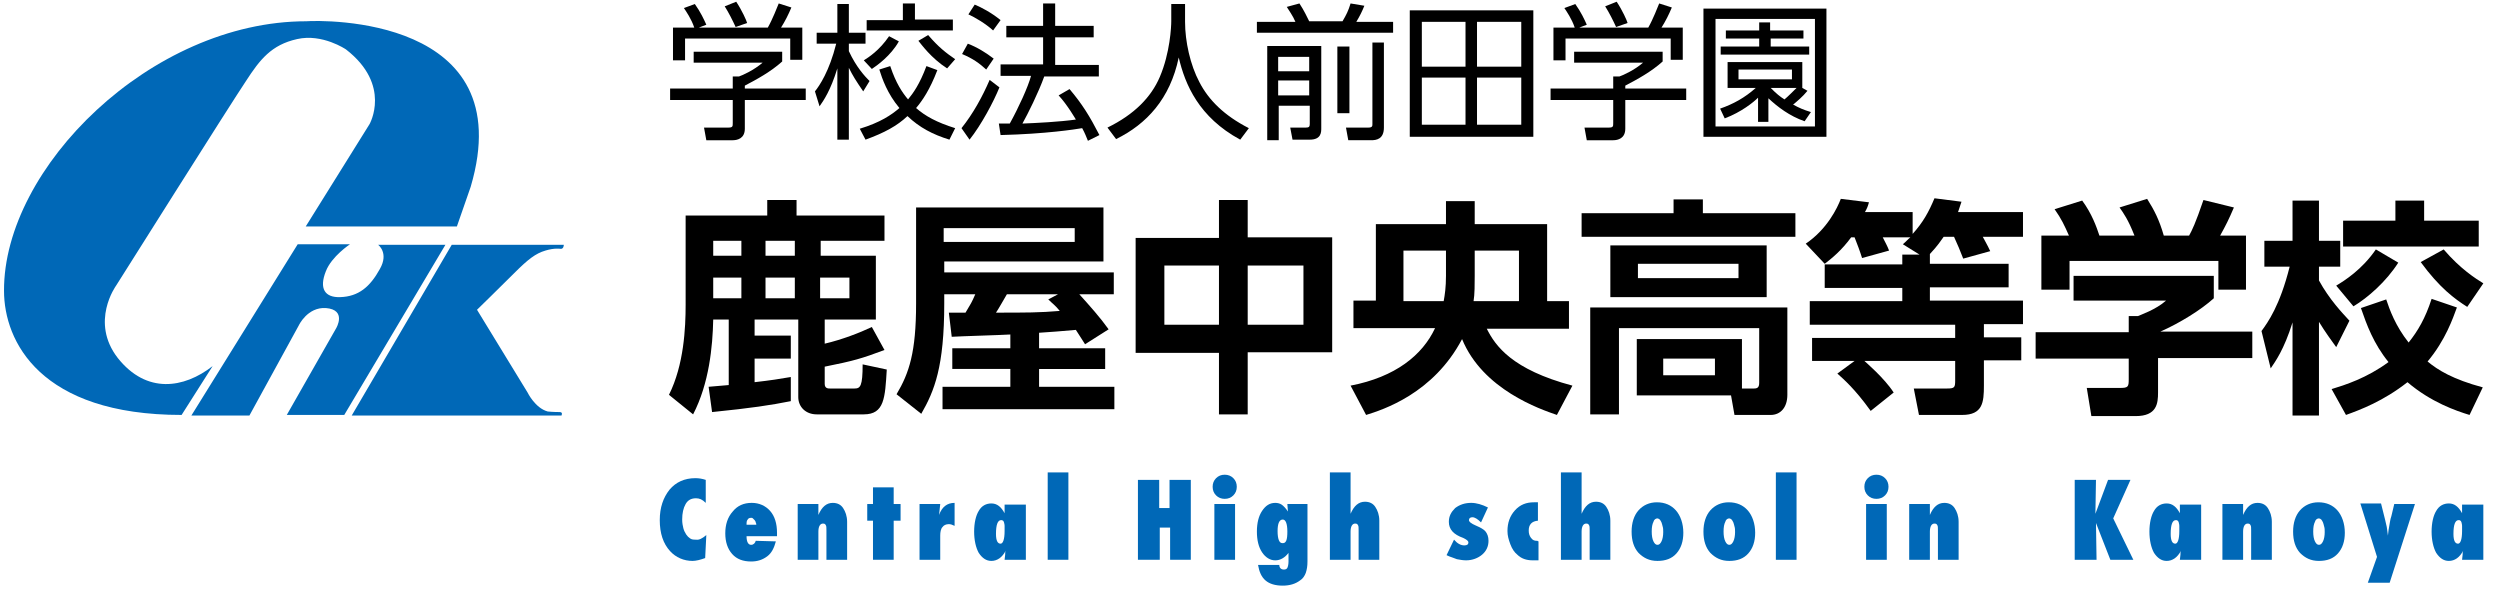
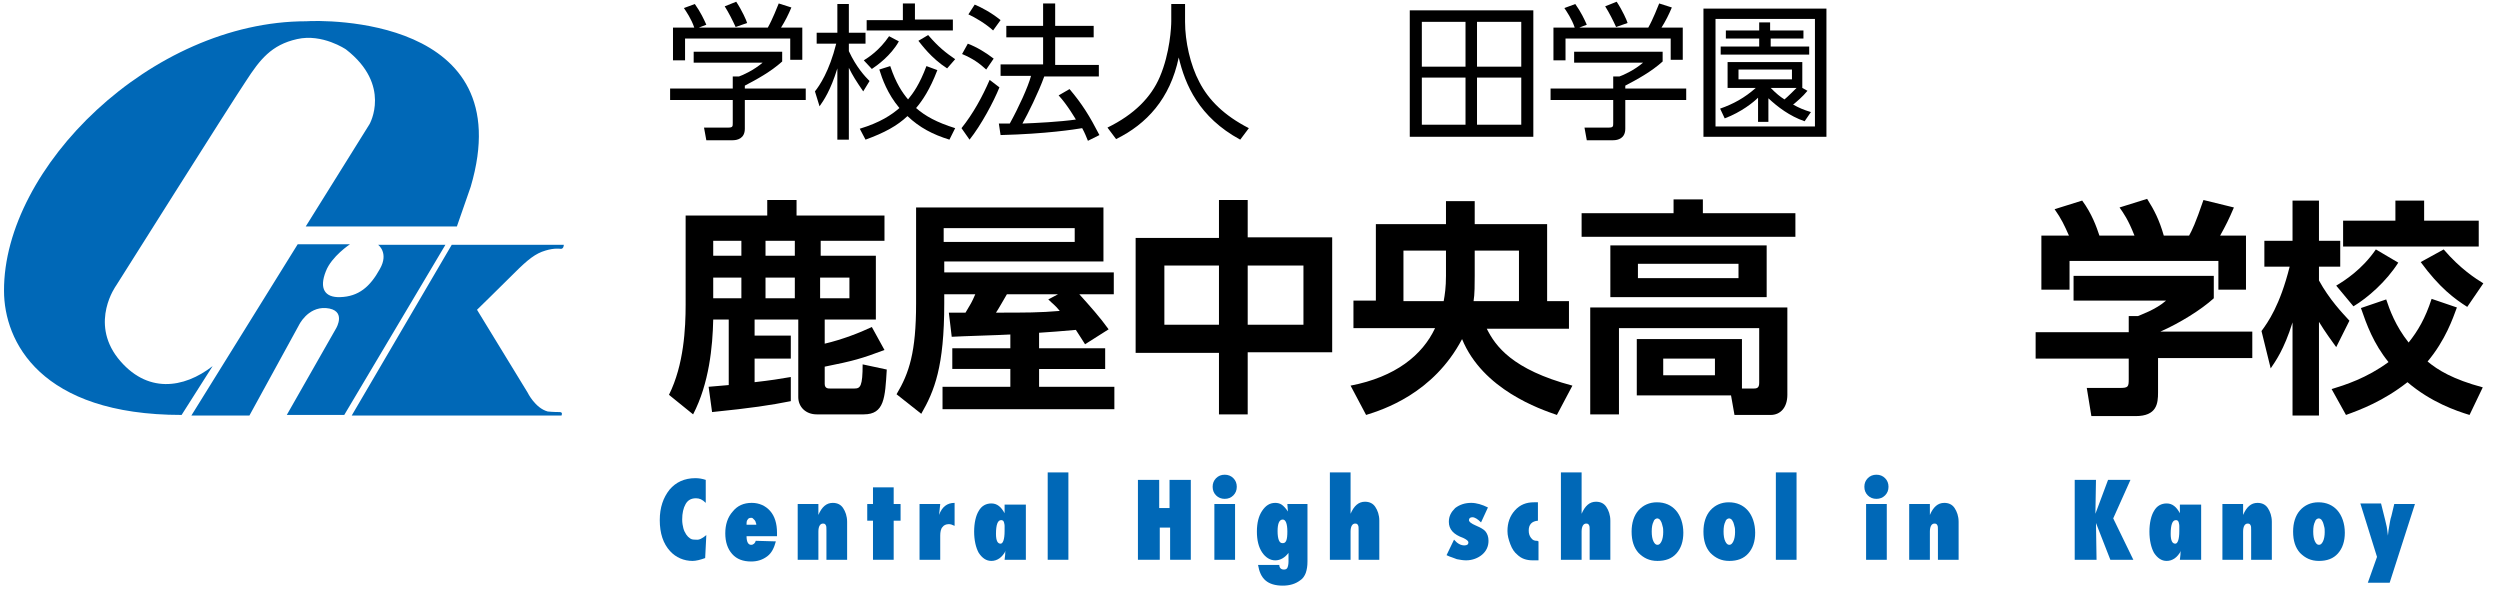
<svg xmlns="http://www.w3.org/2000/svg" version="1.1" id="レイヤー_1" x="0px" y="0px" viewBox="0 0 435 105" style="enable-background:new 0 0 435 105;" xml:space="preserve">
  <style type="text/css">
	.st0{fill:#0068B7;}
</style>
  <g>
    <g>
      <g>
        <g>
          <path class="st0" d="M122.9,93.1l-0.2,4c-0.8,0.3-1.6,0.5-2.2,0.5c-1.5,0-2.9-0.6-3.9-1.7c-1.2-1.3-1.8-3.1-1.8-5.4      c0-2.2,0.6-3.9,1.7-5.3c1.1-1.3,2.6-2,4.5-2c0.6,0,1.2,0.1,1.8,0.3v4c-0.6-0.6-1.1-0.8-1.7-0.8c-0.8,0-1.4,0.3-1.8,1      c-0.4,0.7-0.6,1.6-0.6,2.7c0,0.6,0.1,1.1,0.2,1.5c0.1,0.4,0.3,0.8,0.5,1.1s0.4,0.5,0.7,0.7c0.3,0.2,0.6,0.2,1,0.2      C121.6,94,122.2,93.7,122.9,93.1z" />
          <path class="st0" d="M131.5,94.1l3.5,0.1c-0.3,1.1-0.7,2-1.5,2.6s-1.7,0.9-2.8,0.9c-1.4,0-2.5-0.4-3.3-1.3      c-0.8-0.9-1.2-2.1-1.2-3.6c0-1.5,0.4-2.8,1.3-3.8c0.8-1,1.9-1.5,3.3-1.5c1.3,0,2.4,0.5,3.2,1.4c0.8,0.9,1.2,2.2,1.2,3.8l0,0.6      h-5.3c0,1,0.3,1.5,0.8,1.5C131.1,94.8,131.4,94.5,131.5,94.1z M131.6,91.4c0-0.2,0-0.3-0.1-0.5c0-0.1-0.1-0.3-0.2-0.4      c-0.1-0.1-0.2-0.2-0.3-0.3s-0.2-0.1-0.3-0.1c-0.3,0-0.5,0.1-0.6,0.3c-0.2,0.2-0.2,0.5-0.2,0.9H131.6z" />
          <path class="st0" d="M147.4,97.4h-3.6v-5.1c0-0.4,0-0.8-0.1-0.9c-0.1-0.2-0.2-0.3-0.5-0.3c-0.5,0-0.8,0.5-0.8,1.4v4.9h-3.6v-9.7      h3.6c0,0.2,0,0.5,0,0.7c0,0.2,0,0.4,0,0.6l0,0.6c0.6-1.4,1.4-2.1,2.5-2.1c0.8,0,1.4,0.3,1.8,0.9c0.4,0.6,0.7,1.4,0.7,2.4V97.4z" />
          <path class="st0" d="M155.5,97.4h-3.6v-6.8h-1v-2.9h1v-2.9h3.6v2.9h1.2v2.9h-1.2V97.4z" />
          <path class="st0" d="M163.6,97.4H160v-9.7h3.6l-0.2,1.9c0.5-1.4,1.4-2.1,2.7-2.1v4c-0.4-0.2-0.7-0.3-1-0.3      c-0.5,0-0.9,0.2-1.1,0.5c-0.3,0.3-0.4,0.9-0.4,1.5V97.4z" />
          <path class="st0" d="M178.4,97.4h-3.6c0-0.3,0.1-0.6,0.1-0.9s0-0.5,0.1-0.7c-0.6,1.2-1.5,1.8-2.5,1.8c-0.9,0-1.6-0.5-2.2-1.4      c-0.5-0.9-0.8-2.2-0.8-3.7c0-1.5,0.3-2.8,0.8-3.6c0.5-0.9,1.3-1.3,2.2-1.3c1,0,1.7,0.6,2.3,1.7c0-0.1,0-0.2,0-0.3      c0-0.1,0-0.2,0-0.2l0-0.6l0-0.4h3.7V97.4z M174.8,92.4c0-0.4,0-0.7,0-0.9c0-0.3-0.1-0.5-0.1-0.6c-0.1-0.2-0.1-0.3-0.2-0.3      c-0.1-0.1-0.2-0.1-0.3-0.1c-0.6,0-0.9,0.8-0.9,2.4c0,1.2,0.3,1.7,0.8,1.7C174.5,94.6,174.8,93.9,174.8,92.4z" />
          <path class="st0" d="M185.9,97.4h-3.6V82.2h3.6V97.4z" />
          <path class="st0" d="M207.3,97.4h-3.7v-5.6h-1.8v5.6H198V83.5h3.7v4.9h1.8v-4.9h3.7V97.4z" />
          <path class="st0" d="M215.2,84.7c0,0.6-0.2,1.1-0.6,1.5c-0.4,0.4-0.9,0.6-1.5,0.6c-0.6,0-1.1-0.2-1.5-0.6      c-0.4-0.4-0.6-0.9-0.6-1.5c0-0.6,0.2-1.1,0.6-1.5c0.4-0.4,0.9-0.6,1.5-0.6c0.6,0,1.1,0.2,1.5,0.6      C215,83.6,215.2,84.1,215.2,84.7z M214.9,97.4h-3.6v-9.7h3.6V97.4z" />
          <path class="st0" d="M227.5,87.7v10c0,0.8-0.1,1.4-0.3,2c-0.2,0.5-0.5,1-1,1.3c-0.8,0.6-1.8,0.9-3,0.9c-1.3,0-2.3-0.3-3-0.9      c-0.7-0.6-1.1-1.5-1.3-2.7h3.7c0,0.5,0.3,0.8,0.8,0.8c0.3,0,0.5-0.1,0.6-0.3c0.1-0.2,0.2-0.6,0.2-1.1v-1.5      c-0.6,0.8-1.4,1.3-2.3,1.3c-0.9,0-1.7-0.5-2.3-1.4c-0.6-0.9-0.9-2.1-0.9-3.6c0-1.5,0.3-2.7,0.9-3.6c0.6-0.9,1.3-1.4,2.3-1.4      c0.4,0,0.8,0.1,1.1,0.3c0.3,0.2,0.7,0.6,1.1,1.2l-0.1-1.3H227.5z M224,92.5c0-1.4-0.3-2.1-0.8-2.1c-0.6,0-0.9,0.7-0.9,2      c0,1.4,0.3,2.1,0.8,2.1C223.8,94.6,224,93.9,224,92.5z" />
          <path class="st0" d="M240,97.4h-3.6v-5.1c0-0.4,0-0.8-0.1-0.9c-0.1-0.2-0.2-0.3-0.5-0.3c-0.5,0-0.8,0.5-0.8,1.4v4.9h-3.6V82.2      h3.6v5.4c0,0.3,0,0.5,0,0.7s0,0.3,0,0.4c0,0.1,0,0.2,0,0.3c0,0.1,0,0.2,0,0.4c0.6-1.4,1.4-2.1,2.5-2.1c0.8,0,1.4,0.3,1.8,0.9      c0.4,0.6,0.7,1.4,0.7,2.4V97.4z" />
          <path class="st0" d="M251.7,96.6l1.3-2.7c0.6,0.7,1.2,1,1.8,1c0.5,0,0.7-0.2,0.7-0.5c0-0.3-0.3-0.5-0.9-0.8      c-1.7-0.6-2.5-1.5-2.5-2.8c0-1,0.4-1.7,1.1-2.4c0.8-0.6,1.7-0.9,2.8-0.9c0.9,0,1.9,0.3,2.9,0.8l-1.2,2.6      c-0.6-0.6-1.1-0.9-1.5-0.9c-0.4,0-0.6,0.2-0.6,0.5c0,0.3,0.4,0.6,1.1,0.9c0.9,0.4,1.5,0.7,1.8,1.1c0.3,0.4,0.5,0.9,0.5,1.6      c0,1-0.4,1.8-1.1,2.4c-0.7,0.6-1.7,1-2.8,1c-0.5,0-1.1-0.1-1.6-0.2c-0.3-0.1-0.5-0.2-0.8-0.3S252.1,96.8,251.7,96.6z" />
          <path class="st0" d="M267.7,94.2v3.3c-0.2,0-0.4,0-0.6,0c-0.2,0-0.3,0-0.4,0c-1.1,0-2-0.3-2.7-1c-0.5-0.4-0.9-1-1.2-1.8      c-0.3-0.8-0.5-1.5-0.5-2.3c0-1.4,0.4-2.6,1.3-3.6c0.9-1,2-1.4,3.3-1.4c0.1,0,0.2,0,0.3,0c0.1,0,0.3,0,0.4,0v3.2      c-1.1,0.1-1.6,0.7-1.6,1.7c0,0.5,0.1,0.9,0.4,1.3c0.3,0.4,0.6,0.5,1,0.5c0,0,0.1,0,0.1,0S267.6,94.2,267.7,94.2z" />
          <path class="st0" d="M280.2,97.4h-3.6v-5.1c0-0.4,0-0.8-0.1-0.9c-0.1-0.2-0.2-0.3-0.5-0.3c-0.5,0-0.8,0.5-0.8,1.4v4.9h-3.6V82.2      h3.6v5.4c0,0.3,0,0.5,0,0.7s0,0.3,0,0.4c0,0.1,0,0.2,0,0.3c0,0.1,0,0.2,0,0.4c0.6-1.4,1.4-2.1,2.5-2.1c0.8,0,1.4,0.3,1.8,0.9      c0.4,0.6,0.7,1.4,0.7,2.4V97.4z" />
          <path class="st0" d="M292.9,92.7c0,1.5-0.4,2.7-1.2,3.6s-1.9,1.3-3.3,1.3c-1.4,0-2.4-0.5-3.3-1.4c-0.8-0.9-1.2-2.1-1.2-3.7      c0-1.5,0.4-2.8,1.2-3.7c0.8-0.9,1.9-1.4,3.2-1.4c1.4,0,2.5,0.5,3.3,1.4S292.9,91.1,292.9,92.7z M289.4,92.6c0-0.4,0-0.7-0.1-1      s-0.1-0.5-0.2-0.7c-0.1-0.2-0.2-0.4-0.3-0.5c-0.1-0.1-0.3-0.2-0.4-0.2c-0.3,0-0.6,0.2-0.7,0.6c-0.2,0.4-0.3,0.9-0.3,1.7      c0,0.7,0.1,1.3,0.3,1.7c0.2,0.4,0.4,0.6,0.7,0.6c0.3,0,0.5-0.2,0.7-0.6C289.3,93.8,289.4,93.2,289.4,92.6z" />
          <path class="st0" d="M305.4,92.7c0,1.5-0.4,2.7-1.2,3.6s-1.9,1.3-3.3,1.3c-1.4,0-2.4-0.5-3.3-1.4c-0.8-0.9-1.2-2.1-1.2-3.7      c0-1.5,0.4-2.8,1.2-3.7c0.8-0.9,1.9-1.4,3.2-1.4c1.4,0,2.5,0.5,3.3,1.4S305.4,91.1,305.4,92.7z M301.9,92.6c0-0.4,0-0.7-0.1-1      s-0.1-0.5-0.2-0.7c-0.1-0.2-0.2-0.4-0.3-0.5c-0.1-0.1-0.3-0.2-0.4-0.2c-0.3,0-0.6,0.2-0.7,0.6c-0.2,0.4-0.3,0.9-0.3,1.7      c0,0.7,0.1,1.3,0.3,1.7c0.2,0.4,0.4,0.6,0.7,0.6c0.3,0,0.5-0.2,0.7-0.6C301.8,93.8,301.9,93.2,301.9,92.6z" />
          <path class="st0" d="M312.6,97.4h-3.6V82.2h3.6V97.4z" />
          <path class="st0" d="M328.6,84.7c0,0.6-0.2,1.1-0.6,1.5c-0.4,0.4-0.9,0.6-1.5,0.6c-0.6,0-1.1-0.2-1.5-0.6      c-0.4-0.4-0.6-0.9-0.6-1.5c0-0.6,0.2-1.1,0.6-1.5c0.4-0.4,0.9-0.6,1.5-0.6c0.6,0,1.1,0.2,1.5,0.6      C328.4,83.6,328.6,84.1,328.6,84.7z M328.3,97.4h-3.6v-9.7h3.6V97.4z" />
          <path class="st0" d="M340.8,97.4h-3.6v-5.1c0-0.4,0-0.8-0.1-0.9c-0.1-0.2-0.2-0.3-0.5-0.3c-0.5,0-0.8,0.5-0.8,1.4v4.9h-3.6v-9.7      h3.6c0,0.2,0,0.5,0,0.7c0,0.2,0,0.4,0,0.6l0,0.6c0.6-1.4,1.4-2.1,2.5-2.1c0.8,0,1.4,0.3,1.8,0.9c0.4,0.6,0.7,1.4,0.7,2.4V97.4z" />
          <path class="st0" d="M371.2,97.4h-4l-2.5-6.4l0.1,6.4H361V83.5h3.7l-0.1,5.9l2.2-5.9h3.9l-3,6.7L371.2,97.4z" />
          <path class="st0" d="M382.9,97.4h-3.6c0-0.3,0.1-0.6,0.1-0.9s0-0.5,0.1-0.7c-0.6,1.2-1.5,1.8-2.5,1.8c-0.9,0-1.6-0.5-2.2-1.4      c-0.5-0.9-0.8-2.2-0.8-3.7c0-1.5,0.3-2.8,0.8-3.6c0.5-0.9,1.3-1.3,2.2-1.3c1,0,1.7,0.6,2.3,1.7c0-0.1,0-0.2,0-0.3      c0-0.1,0-0.2,0-0.2l0-0.6l0-0.4h3.7V97.4z M379.2,92.4c0-0.4,0-0.7,0-0.9c0-0.3-0.1-0.5-0.1-0.6c-0.1-0.2-0.1-0.3-0.2-0.3      c-0.1-0.1-0.2-0.1-0.3-0.1c-0.6,0-0.9,0.8-0.9,2.4c0,1.2,0.3,1.7,0.8,1.7C378.9,94.6,379.2,93.9,379.2,92.4z" />
          <path class="st0" d="M395.3,97.4h-3.6v-5.1c0-0.4,0-0.8-0.1-0.9c-0.1-0.2-0.2-0.3-0.5-0.3c-0.5,0-0.8,0.5-0.8,1.4v4.9h-3.6v-9.7      h3.6c0,0.2,0,0.5,0,0.7c0,0.2,0,0.4,0,0.6l0,0.6c0.6-1.4,1.4-2.1,2.5-2.1c0.8,0,1.4,0.3,1.8,0.9c0.4,0.6,0.7,1.4,0.7,2.4V97.4z" />
          <path class="st0" d="M408,92.7c0,1.5-0.4,2.7-1.2,3.6s-1.9,1.3-3.3,1.3c-1.4,0-2.4-0.5-3.3-1.4c-0.8-0.9-1.2-2.1-1.2-3.7      c0-1.5,0.4-2.8,1.2-3.7c0.8-0.9,1.9-1.4,3.2-1.4c1.4,0,2.5,0.5,3.3,1.4S408,91.1,408,92.7z M404.5,92.6c0-0.4,0-0.7-0.1-1      s-0.1-0.5-0.2-0.7c-0.1-0.2-0.2-0.4-0.3-0.5c-0.1-0.1-0.3-0.2-0.4-0.2c-0.3,0-0.6,0.2-0.7,0.6c-0.2,0.4-0.3,0.9-0.3,1.7      c0,0.7,0.1,1.3,0.3,1.7c0.2,0.4,0.4,0.6,0.7,0.6c0.3,0,0.5-0.2,0.7-0.6C404.4,93.8,404.5,93.2,404.5,92.6z" />
          <path class="st0" d="M415.8,101.4H412l1.6-4.5l-2.9-9.3h3.6l0.7,2.8c0.1,0.4,0.2,0.8,0.3,1.3c0.1,0.5,0.1,0.9,0.2,1.5l0.1-0.9      c0.2-1.1,0.3-2,0.5-2.5l0.5-2.1h3.6L415.8,101.4z" />
-           <path class="st0" d="M432,97.4h-3.6c0-0.3,0.1-0.6,0.1-0.9s0-0.5,0.1-0.7c-0.6,1.2-1.5,1.8-2.5,1.8c-0.9,0-1.6-0.5-2.2-1.4      c-0.5-0.9-0.8-2.2-0.8-3.7c0-1.5,0.3-2.8,0.8-3.6c0.5-0.9,1.3-1.3,2.2-1.3c1,0,1.7,0.6,2.3,1.7c0-0.1,0-0.2,0-0.3      c0-0.1,0-0.2,0-0.2l0-0.6l0-0.4h3.7V97.4z M428.4,92.4c0-0.4,0-0.7,0-0.9c0-0.3-0.1-0.5-0.1-0.6c-0.1-0.2-0.1-0.3-0.2-0.3      c-0.1-0.1-0.2-0.1-0.3-0.1c-0.6,0-0.9,0.8-0.9,2.4c0,1.2,0.3,1.7,0.8,1.7C428.1,94.6,428.4,93.9,428.4,92.4z" />
        </g>
      </g>
    </g>
    <g>
      <g>
        <g>
          <path class="st0" d="M78.6,42.6L61.2,72.3h36.5c0,0,0.3-0.6-0.3-0.6c-1.2,0-2.1-0.1-2.1-0.1c-2.2-0.6-3.5-3.3-3.5-3.3L83,53.9      c0,0,4.1-4,6.5-6.4c2.4-2.4,3.7-3.4,5.4-3.9c1.6-0.5,2.7-0.3,2.7-0.3c0.5,0,0.5-0.7,0.5-0.7H78.6z M51.8,42.5L33.3,72.3h10.1      L52,56.6c0,0,1.5-3.2,4.7-3c3.7,0.3,1.8,3.5,1.8,3.5l-8.6,15.1h10l17.6-29.6H65.8c0,0,1.9,1.4,0.3,4.2c-1.7,3.1-3.7,4.8-6.9,4.9      c-2.7,0.1-3.7-1.5-2.5-4.5c1-2.6,4.2-4.7,4.2-4.7H51.8z M81.9,32.5C90.7,2.7,56,3.5,53.3,3.7c-27,0-52.7,25.5-52.6,46.9      c0,8.8,6.3,21.6,30.9,21.6l5.4-8.5c-5,3.9-11.5,4.9-16.5-1.4c-4.9-6.3-0.3-12.6-0.3-12.6s20.1-31.9,22.6-35.6      c2.4-3.7,4.4-6.3,8.9-7.3c4.4-1,8.5,1.8,8.5,1.8c8,6.2,4.1,13,4.1,13l-4.3,6.9l-6.8,10.9h26.3L81.9,32.5z" />
        </g>
        <g>
          <path d="M136.1,10.7c-2,1.8-4.4,3.1-6.5,4.2v0.5h10.6v2h-10.6v5c0,1.7-1.3,2-2.1,2h-4.6l-0.4-2.2l4.2,0c0.8,0,0.8-0.2,0.8-0.8      v-4h-10.9v-2h10.9v-2.1h1.1c0.6-0.2,2.6-1.1,4.1-2.4h-12V9h15.4V10.7z M133.6,4.8c0.8-1.4,1.7-3.7,1.9-4.2l2.2,0.7      c-0.5,1.2-1.1,2.4-1.8,3.5h3.7v5.6h-2.1V6.7h-18.3v3.8h-2.1V4.8h3.7c-0.5-1.5-1.4-2.8-1.8-3.4l1.9-0.7c1,1.4,1.6,2.7,2,3.6      l-1.3,0.5H133.6z M128,4.7c-0.5-1.1-1.2-2.5-1.9-3.6l2-0.8c1,1.5,1.8,3.3,1.9,3.7L128,4.7z" />
          <path d="M150.2,15.9c-1.3-1.9-1.8-2.7-2.5-4.1v12.5h-2V11.9c-1.2,3.9-2.4,5.6-3.1,6.6l-0.8-2.6c0.8-1,2.5-3.5,3.7-8.3h-3.4V5.7      h3.6v-5h2v5h2.9v1.9h-2.9v1.3c1.3,2.8,2.8,4.4,3.6,5.2L150.2,15.9z M149.6,22.4c3.6-1.1,5.5-2.4,6.9-3.6c-2.1-2.5-3-5.1-3.5-6.7      l1.9-0.6c1,3,2.1,4.6,3.1,5.8c0.9-1.1,2-2.6,3.2-5.8l1.9,0.7c-1.3,3.4-2.6,5.3-3.7,6.6c1.6,1.4,3.6,2.5,6.8,3.5l-1,2      c-2.9-0.9-5.2-2.1-7.3-4.1c-1.8,1.7-4,2.9-7.3,4.1L149.6,22.4z M150.3,10.5c0.8-0.5,2.7-1.7,4.4-4.2l1.7,0.9      c-1.4,2.5-3.8,4.2-4.7,4.8L150.3,10.5z M159.2,0.6v2.8h6.6v1.9h-15V3.5h6.3V0.6H159.2z M164.8,11.9c-2.8-1.8-4.5-4.2-5-4.8      l1.7-1c1.8,2.1,3.1,3.1,4.7,4.2L164.8,11.9z" />
          <path d="M167.3,22.3c2-2.5,3.6-5.4,4.9-8.4l1.7,1.3c-1,2.5-3.2,6.6-5.2,9.1L167.3,22.3z M171.6,12.1c-1.2-1.1-2.3-1.9-4.2-2.7      l1-1.8c1.6,0.6,3.2,1.6,4.5,2.6L171.6,12.1z M172.8,5.3c-1.3-1.2-3.2-2.3-4.3-2.8l1.1-1.7c1.2,0.5,2.9,1.4,4.5,2.7L172.8,5.3z       M186.1,15.5c2.2,2.6,3.5,4.7,5.2,8l-2,1c-0.3-0.7-0.5-1.3-1-2.2c-1.2,0.2-6.2,1-14.2,1.2l-0.3-2h1.9c1.5-2.7,3.2-6.4,3.7-8.3      h-5.3v-2h7.4V6.5h-6.4v-2h6.4V0.6h2.1v3.9h6.7v2h-6.7v4.8h7.6v2h-9.5c-1,2.8-2.9,6.6-3.8,8.2c2.5-0.1,6.5-0.3,9.3-0.7      c0,0-1.5-2.6-3-4.2L186.1,15.5z" />
          <path d="M206.2,0.7v3.1c0,3.4,0.9,7.5,2.5,10.5c1.6,3.1,4.3,5.8,8.6,8l-1.5,2c-7.2-3.9-9.6-9.6-10.7-14.3      c-1.5,7.2-5.6,11.6-10.9,14.2l-1.5-2c4.7-2.3,7.6-5.3,9.1-8.8c1.8-4.2,2-8.8,2-9.7V0.7H206.2z" />
-           <path d="M225.4,3.8c-0.4-1-1.2-2.1-1.5-2.6l2.2-0.6c0.8,1.2,1.4,2.5,1.7,3.1h5.8c0.7-1.2,1-1.8,1.4-3.1l2.4,0.4      c-0.4,1-0.8,1.8-1.4,2.8h6.4v1.9h-23.7V3.8H225.4z M229.9,8v14.3c0,0.7,0,2-2,2h-3l-0.4-2.1l2.7,0c0.5,0,0.7-0.1,0.7-0.6v-3.2      h-5.4v6h-2V8H229.9z M227.8,9.9h-5.4v2.5h5.4V9.9z M227.8,14h-5.4v2.6h5.4V14z M232.7,19.7V8.1h2.1v11.6H232.7z M240.8,7.4v14.8      c0,2-1.3,2.2-2.2,2.2h-4l-0.4-2.2l3.9,0c0.7,0,0.7-0.3,0.7-0.6V7.4H240.8z" />
          <path d="M266.8,1.8v22h-21.5v-22H266.8z M255,3.8h-7.6v7.8h7.6V3.8z M255,13.5h-7.6v8.2h7.6V13.5z M264.7,3.8H257v7.8h7.7V3.8z       M264.7,13.5H257v8.2h7.7V13.5z" />
          <path d="M289.3,10.7c-2,1.8-4.4,3.1-6.5,4.2v0.5h10.6v2h-10.6v5c0,1.7-1.3,2-2.1,2h-4.6l-0.4-2.2l4.2,0c0.8,0,0.8-0.2,0.8-0.8      v-4h-10.9v-2h10.9v-2.1h1.1c0.6-0.2,2.6-1.1,4.1-2.4h-12V9h15.4V10.7z M286.8,4.8c0.8-1.4,1.7-3.7,1.9-4.2l2.2,0.7      c-0.5,1.2-1.1,2.4-1.8,3.5h3.7v5.6h-2.1V6.7h-18.3v3.8h-2.1V4.8h3.7c-0.5-1.5-1.4-2.8-1.8-3.4l1.9-0.7c1,1.4,1.6,2.7,2,3.6      l-1.3,0.5H286.8z M281.2,4.7c-0.5-1.1-1.2-2.5-1.9-3.6l2-0.8c1,1.5,1.8,3.3,1.9,3.7L281.2,4.7z" />
          <path d="M317.8,23.8h-21.4V1.5h21.4V23.8z M315.8,3.3h-17.3V22h17.3V3.3z M314.5,15.8c-0.8,1-2,2-2.5,2.4      c1.1,0.6,1.8,0.9,3.1,1.3l-1.1,1.6c-2.6-0.9-4.7-2.5-6.3-4v4.1h-1.8V17c-0.8,0.8-2.9,2.5-5.8,3.6l-0.8-1.7      c2.3-0.8,4.3-1.9,6.2-3.6h-4.9v-4.5h13v4.5L314.5,15.8z M313.9,6.7h-5.8v1.4h6.7v1.4h-15.4V8.1h6.7V6.7h-5.8V5.3h5.8V3.9h1.9      v1.4h5.8V6.7z M311.8,12.1h-9.3v1.7h9.3V12.1z M308.1,15.3c1,1,1.6,1.5,2.4,2c0.6-0.5,1.6-1.5,2.1-2H308.1z" />
        </g>
        <g>
          <path d="M123.3,67.3c2-0.2,2.7-0.2,3.5-0.3V55.6h-2.7c-0.1,4.7-0.7,11.1-3.5,16.5l-4.2-3.4c2.6-5.2,2.9-11.6,2.9-15.7V37.5h14.2      v-2.7h5.1v2.7h15.3v4.4h-11.1v2.6h9.6v11.1h-8.9v4.2c3-0.7,6.1-1.9,8.2-2.9l2.2,4c-4,1.5-5.4,1.9-10.4,2.9v3      c0,0.8,0.6,0.8,0.9,0.8h4.3c1,0,1.4-0.4,1.4-4.2l4.2,0.9c-0.3,4.9-0.4,7.8-4,7.8h-8.2c-1.9,0-3.2-1.3-3.2-3V55.6h-7.6v2.8h6.3v4      h-6.3v4.1c2.7-0.3,4.6-0.6,6.3-0.9v4.2c-3.5,0.7-6.8,1.2-13.7,1.9L123.3,67.3z M124.1,41.9v2.6h4.9v-2.6H124.1z M124.1,48.3v3.6      h4.9v-3.6H124.1z M133.2,41.9v2.6h5.1v-2.6H133.2z M133.2,48.3v3.6h5.1v-3.6H133.2z M142.7,48.3v3.6h5.1v-3.6H142.7z" />
          <path d="M175.8,58.2c-1.5,0.1-8.6,0.3-10.2,0.4l-0.5-4.2h2.9c0.9-1.5,1.1-1.8,1.7-3.2h-5.4v1.6c0,11-1.7,15.2-4,19.2l-4.3-3.4      c2.2-3.7,3.4-7.3,3.4-15.8V36.1H192v9.4h-27.7v1.9h29.5v3.8h-6c1.8,2,3.6,4,5.1,6.1l-4.1,2.6c-0.6-0.9-0.6-1-1.6-2.5      c-2,0.2-4.9,0.4-6.4,0.5v2.7h11.5v3.6h-11.5v3.1h13.1v3.9H164v-3.9h11.8v-3.1h-10.1v-3.6h10.1V58.2z M187,39.7h-22.8v2.4H187      V39.7z M184.1,51.2h-8.9c-0.3,0.5-1.6,2.8-1.9,3.2c5.2,0,7.6,0,11.1-0.3c-0.8-1-1.3-1.3-2-2L184.1,51.2z" />
          <path d="M212.1,41.3v-6.5h5v6.5h14.7v20h-14.7v10.8h-5V61.4h-14.5v-20H212.1z M212.1,46.2h-9.5v10.3h9.5V46.2z M226.8,46.2h-9.7      v10.3h9.7V46.2z" />
          <path d="M235,67.1c7.8-1.5,12.5-5.3,14.7-10h-14.2v-4.8h3.9V39h12.2v-4h5v4h12.6v13.4h3.8v4.8h-14.3c1.5,3,4.4,7.1,14.9,9.9      l-2.7,5.1C268,71.2,258,67.8,254.4,59c-5,9.5-13.8,12.3-16.7,13.2L235,67.1z M251.6,43.6h-7.4v8.8h7c0.2-1.1,0.4-2.4,0.4-4.4      V43.6z M256.6,48c0,1.3,0,3.3-0.2,4.4h7.9v-8.8h-7.7V48z" />
          <path d="M312.4,41.2h-37.2v-4.1h16v-2.4h5.1v2.4h16.1V41.2z M284.8,68.7V59h18.3v8.6h2.1c0.6,0,0.9-0.2,0.9-1v-9.5h-24.4v15h-5      V53.5H311v15.2c0,2.2-1.2,3.5-2.9,3.5h-6.3l-0.6-3.4H284.8z M307.4,51.7h-27.2v-9h27.2V51.7z M302.5,45.9H285v2.5h17.5V45.9z       M298.4,62.4h-9v2.9h9V62.4z" />
-           <path d="M334,44.3l-2.9-1.8c0.7-0.6,0.8-0.8,1.3-1.2h-4.8c0.4,0.8,0.8,1.5,1.1,2.3l-4.7,1.3c-0.3-1-0.9-2.6-1.3-3.6h-0.6      c-1.7,2.3-3.3,3.6-4.6,4.6l-3.3-3.5c3.7-2.5,5.5-6.2,6.1-7.8l4.9,0.6c-0.2,0.7-0.3,1-0.7,1.7h8.3v3.8c1.8-2,2.8-3.8,3.8-6.2      l4.7,0.6c-0.2,0.7-0.4,1.1-0.6,1.8H352v4.3h-7c0.2,0.4,0.8,1.4,1.3,2.5l-4.7,1.3c-0.5-1.3-1-2.5-1.6-3.8h-1.8      c-0.5,0.7-1,1.5-2.4,3v1.7h13.7v4.1h-13.7v2.3H352v4.1h-6.8v2.3h6.5v4h-6.5v4.4c0,2.9-0.2,5.1-3.8,5.1h-7.5l-0.9-4.6h5.8      c1.3,0,1.4-0.2,1.4-1.4v-3.4h-15.8c0.1,0.1,3.5,3,5.1,5.5l-4,3.2c-2.8-3.9-4.7-5.5-5.8-6.5l3-2.2h-7.4v-4h24.9v-2.3h-25.3v-4.1      h16.1v-2.3h-13.5v-4.1h13.5v-1.7H334z" />
          <path d="M385.2,48v3.9c-2.2,2-5.9,4.3-9.3,5.8h16v4.6h-16.4v6c0,1.9-0.2,4.1-3.9,4.1h-7.7l-0.8-4.9h5.8c1.4,0,1.5-0.2,1.5-1.5      v-3.6h-16.2v-4.6h16.2V55l1.6,0c0.4-0.2,3.1-1.1,4.9-2.7h-16.1V48H385.2z M360,41c-0.8-1.8-1.3-2.9-2.5-4.6l4.8-1.5      c1.7,2.3,2.5,4.6,3,6.1h6.1c-1.1-2.8-1.9-3.9-2.6-4.9l4.8-1.5c1.2,1.9,2.1,3.6,2.9,6.4h4.4c0.5-0.9,1.1-2.1,2.5-6.2l5.3,1.3      c-0.9,2.1-1.4,3.1-2.4,4.9h4.5v9.4H386v-5h-25.9v5h-4.9V41H360z" />
          <path d="M393.5,57.6c1.1-1.5,3.2-4.4,4.9-11.2h-4.4v-4.5h4.9v-7h4.6v7h3.7v4.5h-3.7v2.4c1.8,3.3,4.1,5.7,5.3,7l-2.3,4.6      c-0.8-1.1-1.9-2.6-3-4.4v16.3h-4.6V56.1c-1.5,4.8-3,6.8-3.8,8L393.5,57.6z M427.5,53.5c-0.7,1.9-2,5.7-5.1,9.4      c1.8,1.5,4.4,3.1,9.6,4.5l-2.3,4.8c-2.3-0.7-6.7-2.2-10.8-5.7c-4.2,3.3-8.2,4.8-10.7,5.7l-2.5-4.5c2.3-0.7,6.1-1.9,9.9-4.7      c-2.6-3.2-3.8-6.5-4.8-9.4l4.4-1.5c0.6,1.8,1.6,4.6,3.9,7.5c1.6-2,2.9-4.2,4-7.6L427.5,53.5z M417.3,45.7      c-2.1,3.3-5.3,6.1-7.8,7.6l-3-3.6c1.5-0.9,4.5-2.8,6.9-6.3L417.3,45.7z M416.8,34.9h5v3.5h9.5v4.5h-23.6v-4.5h9.1V34.9z       M425.2,43.4c2.9,3.4,5.6,5.1,6.9,5.9l-2.8,4.1c-2.2-1.4-4.8-3.3-8.1-7.8L425.2,43.4z" />
        </g>
      </g>
    </g>
  </g>
</svg>